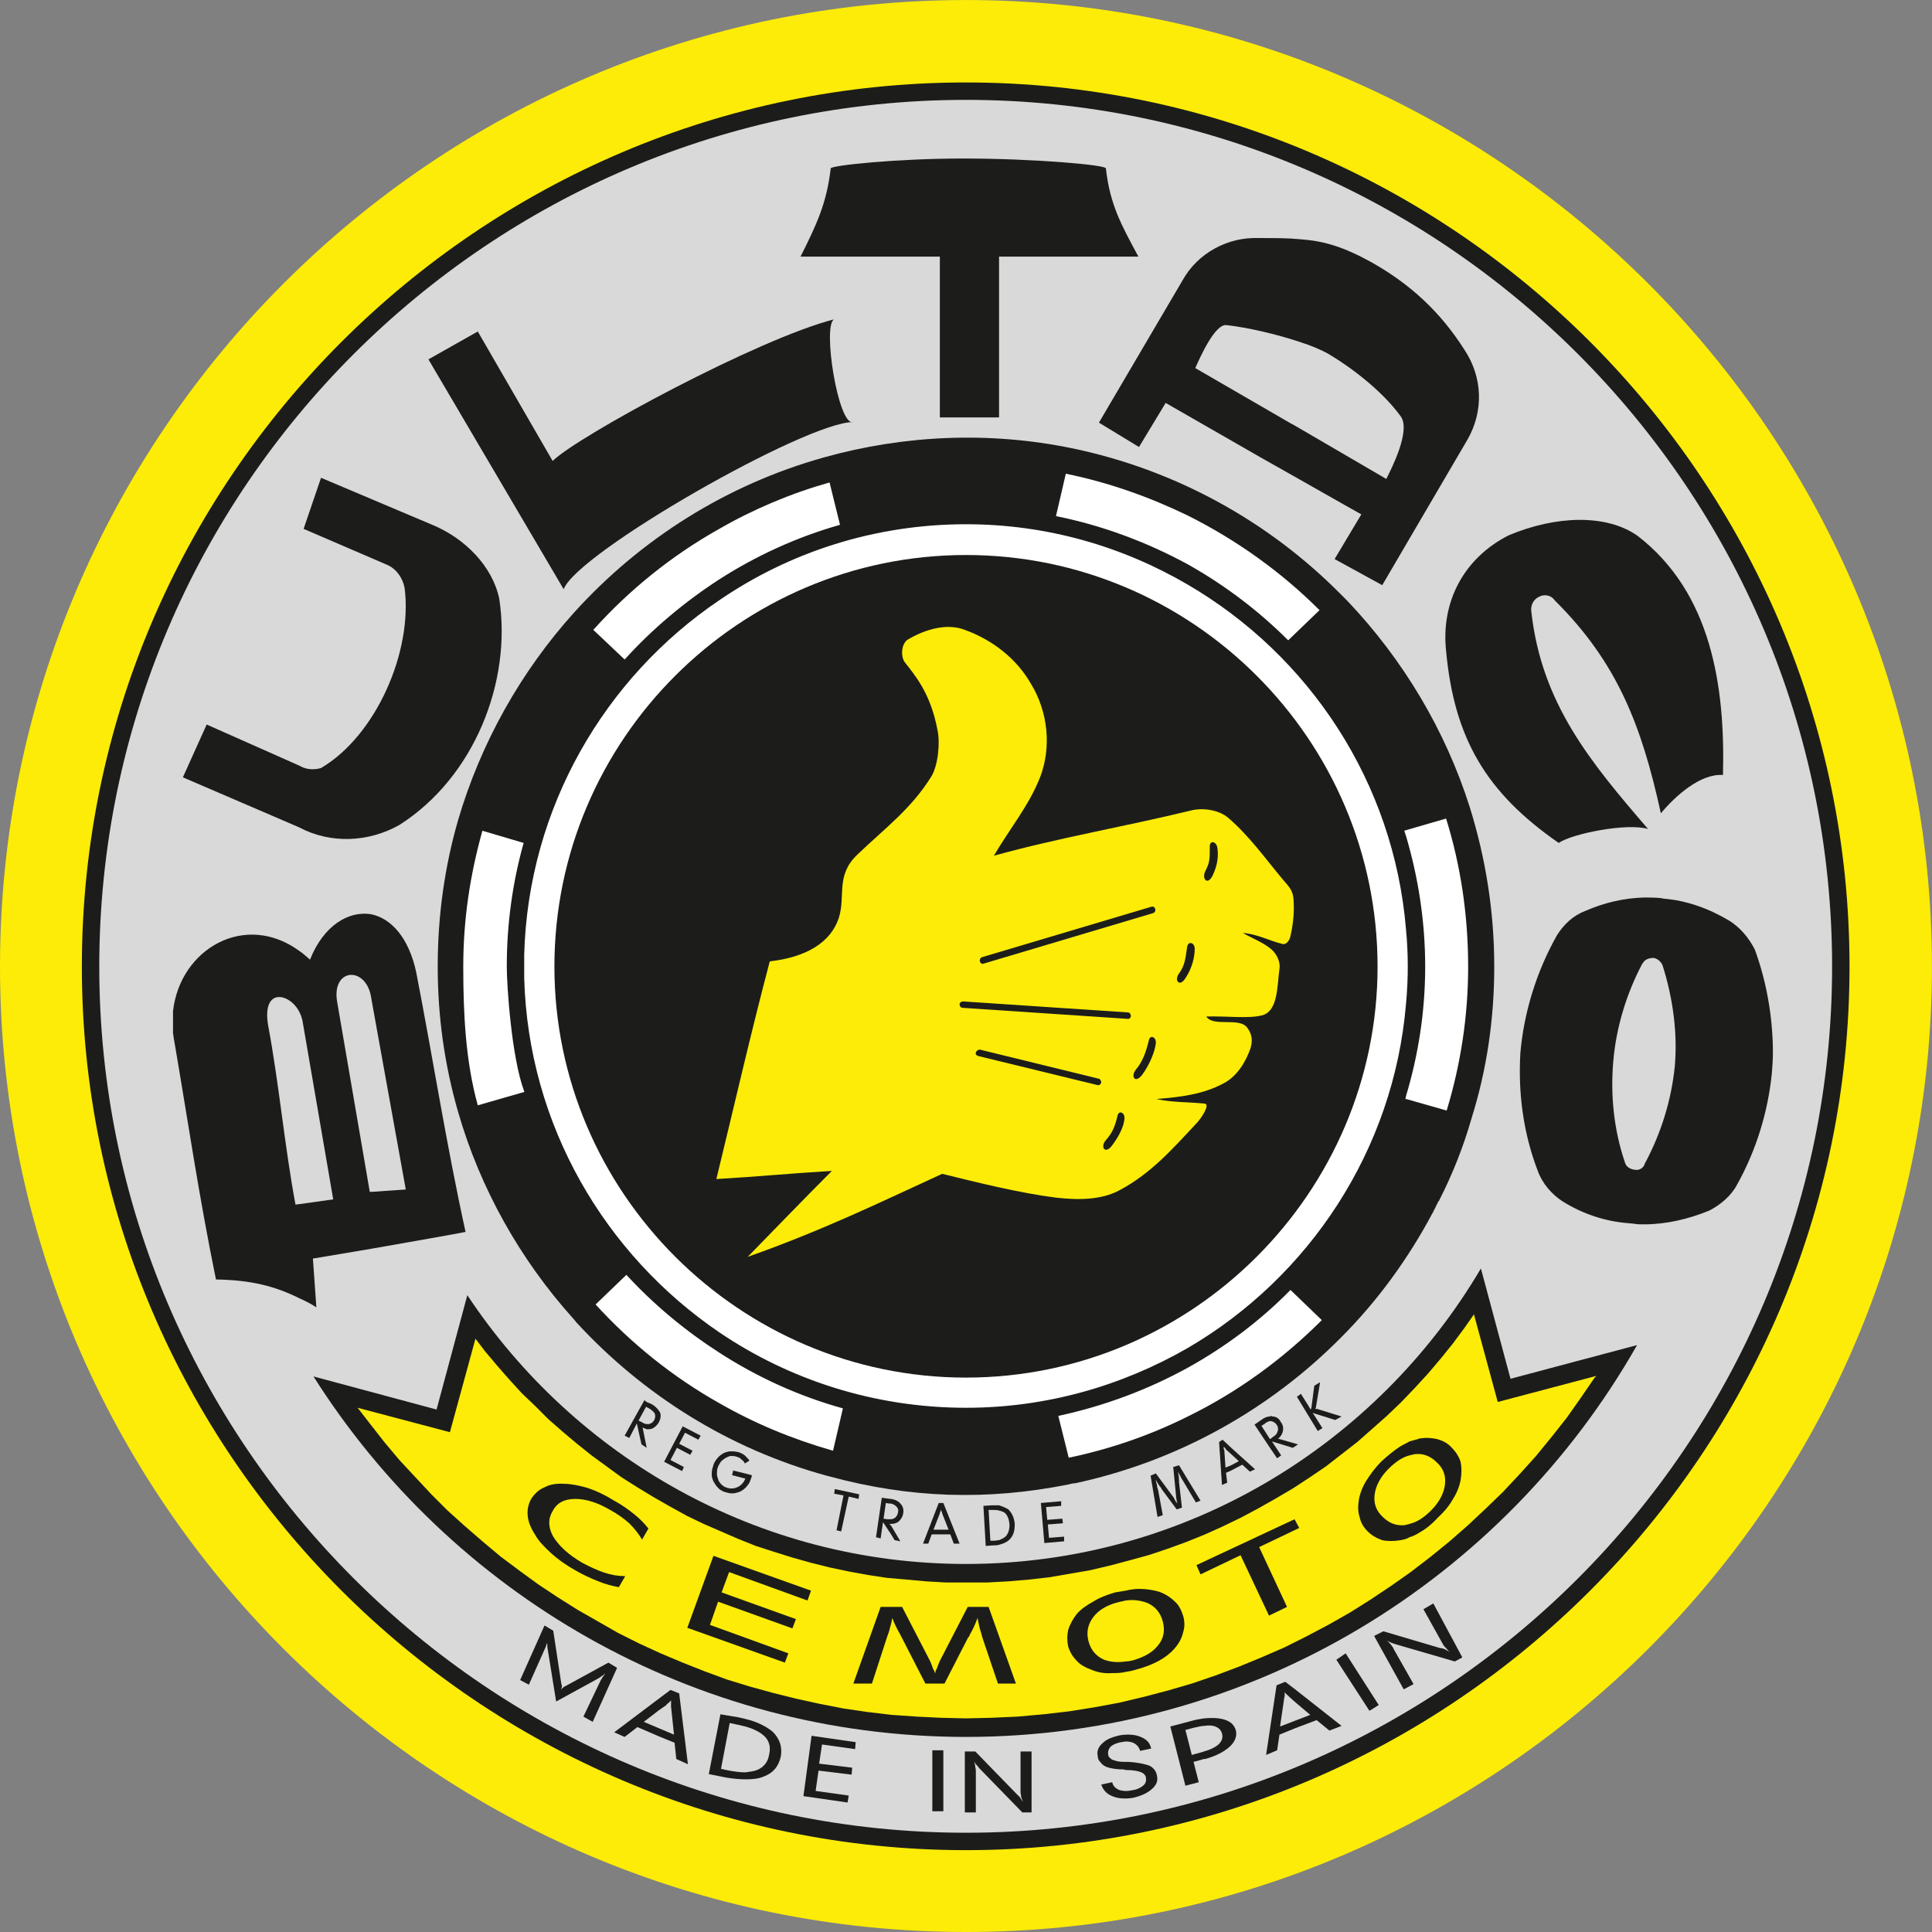
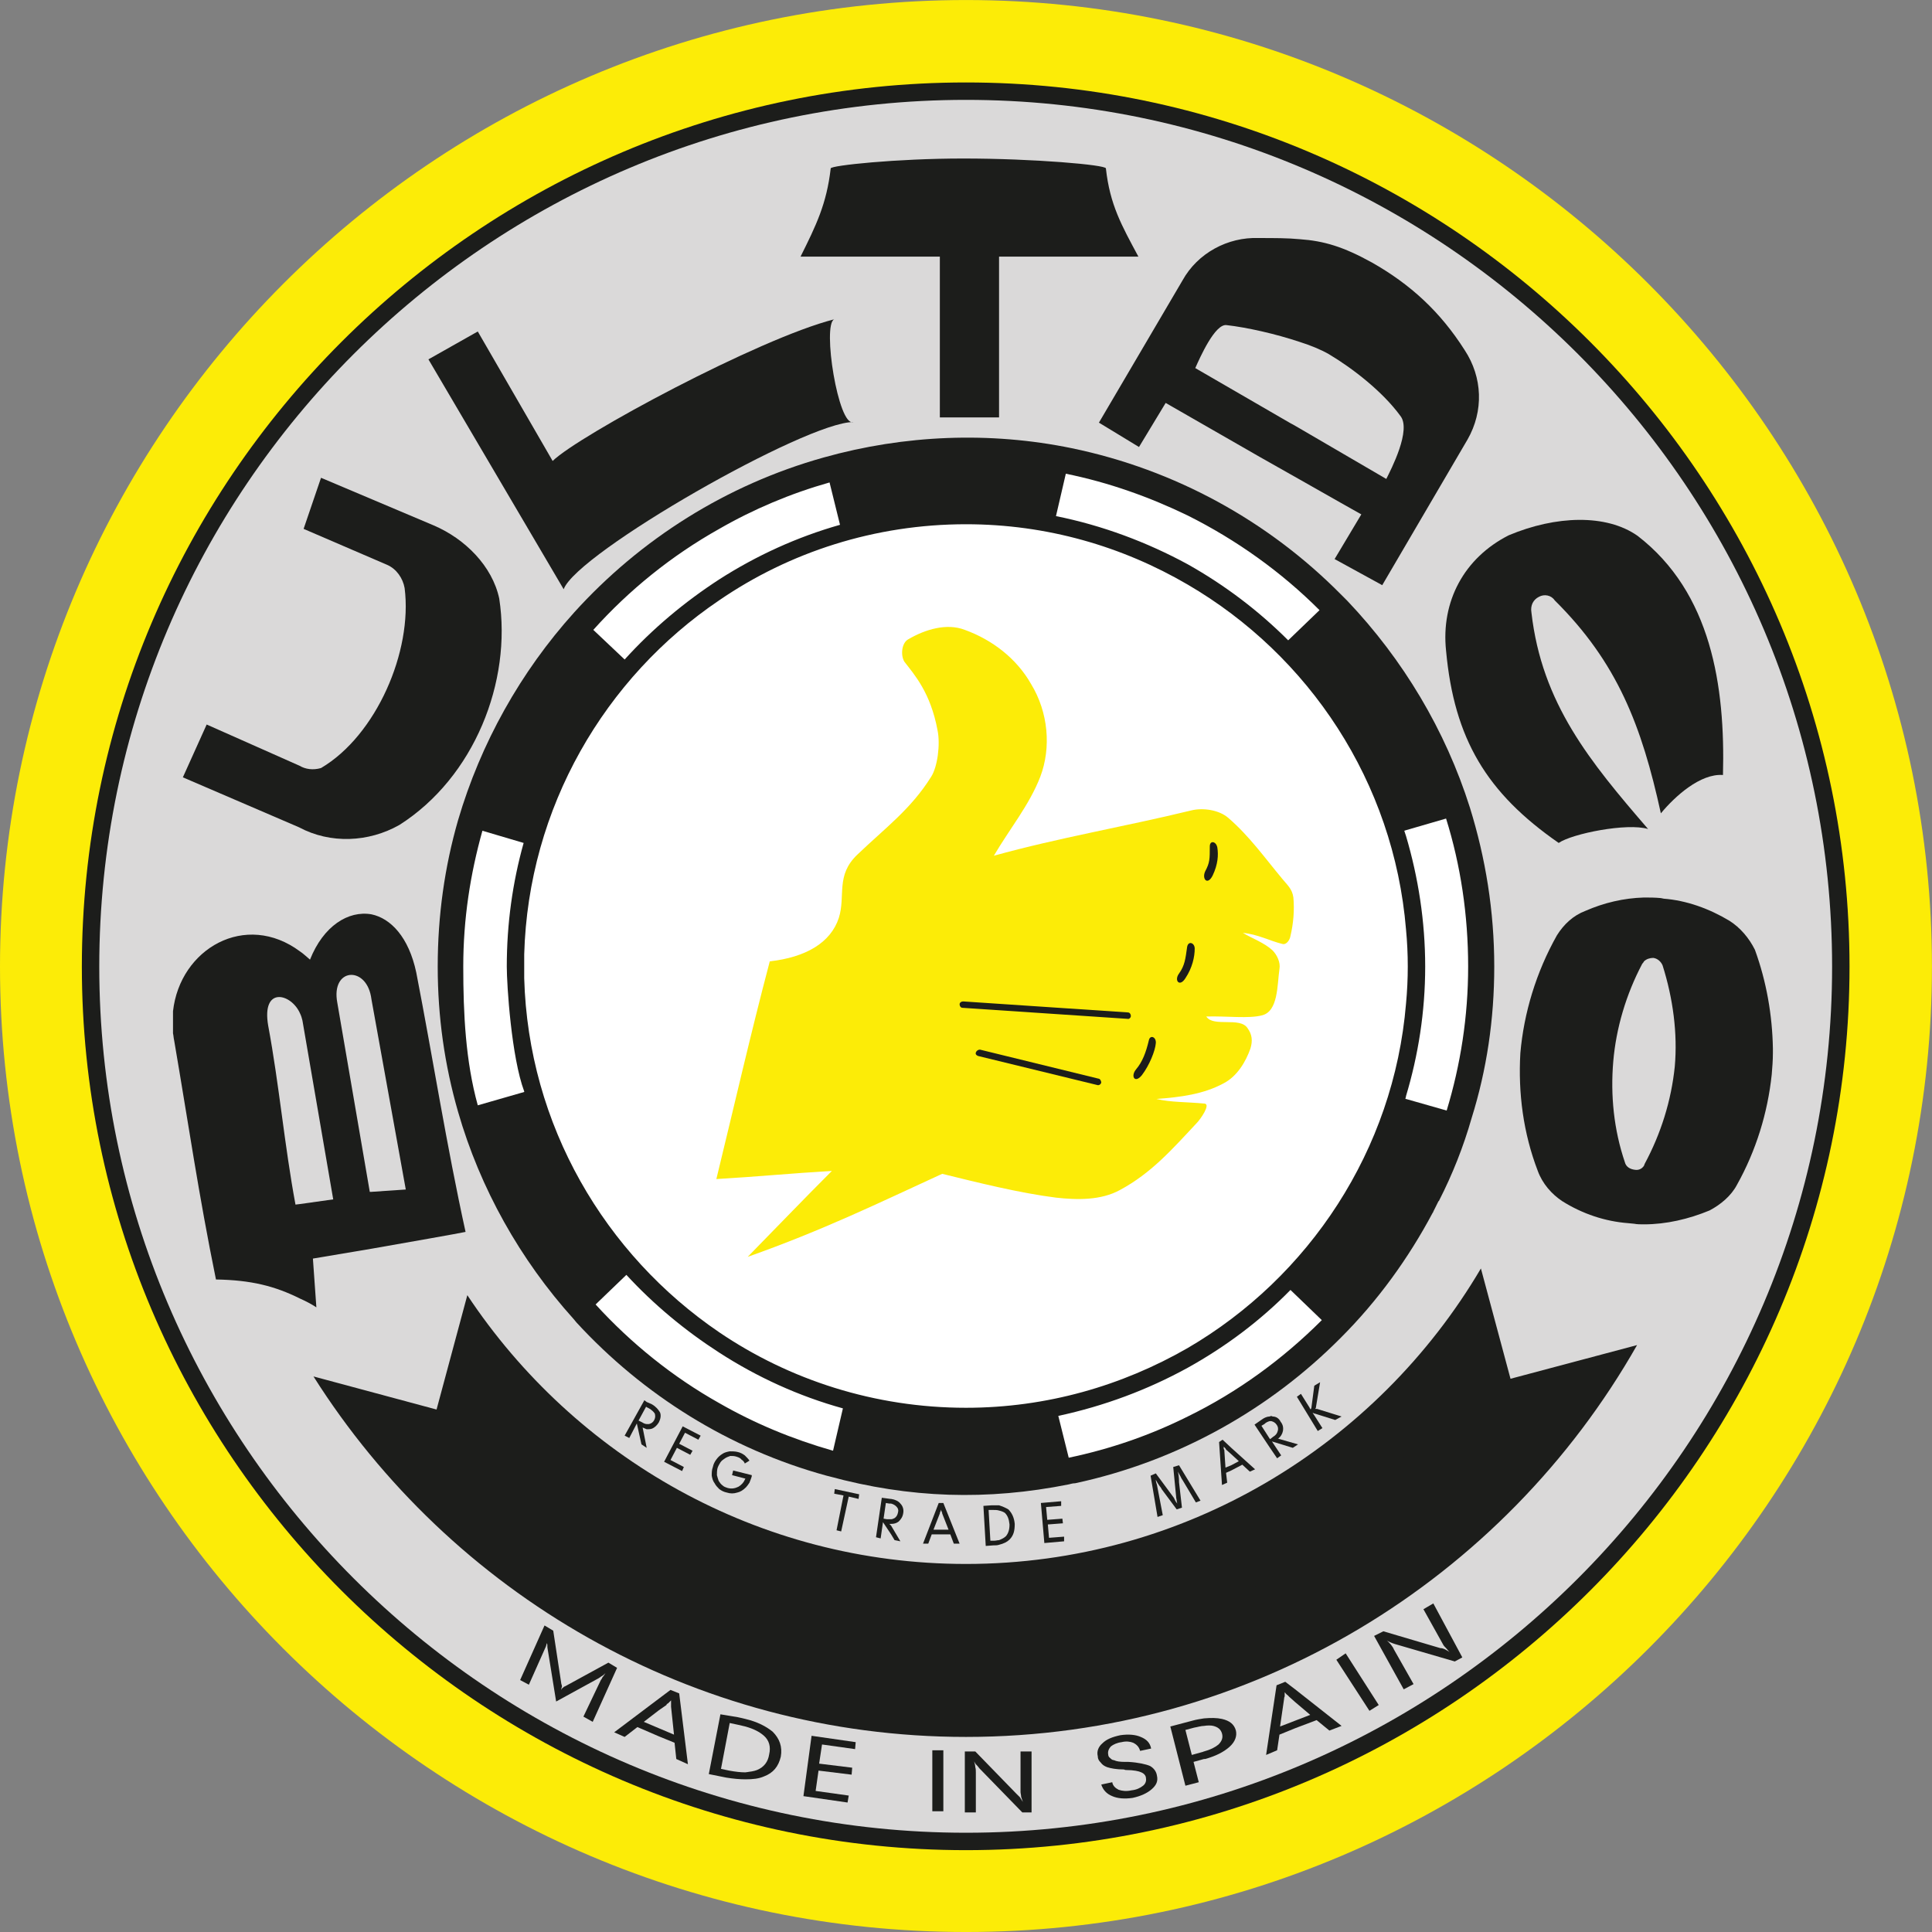
<svg xmlns="http://www.w3.org/2000/svg" width="239.62pt" height="239.62pt" viewBox="0 0 239.62 239.62" version="1.1">
  <rect x="0" y="0" width="239.62" height="239.62" fill="#808080" stroke="none" />
  <g id="surface1">
    <path style=" stroke:none;fill-rule:evenodd;fill:rgb(98.799%,92.499%,3.099%);fill-opacity:1;" d="M 119.809 0.004 C 185.762 0.004 239.613 53.859 239.613 119.883 C 239.613 185.836 185.762 239.621 119.809 239.621 C 53.785 239.621 0 185.836 0 119.883 C 0 53.859 53.785 0.004 119.809 0.004 " />
    <path style=" stroke:none;fill-rule:evenodd;fill:rgb(10.999%,11.4%,10.599%);fill-opacity:1;" d="M 119.809 10.227 C 180.145 10.227 229.391 59.477 229.391 119.883 C 229.391 180.148 180.145 229.469 119.809 229.469 C 59.473 229.469 10.152 180.148 10.152 119.883 C 10.152 59.477 59.473 10.227 119.809 10.227 " />
    <path style=" stroke:none;fill-rule:evenodd;fill:rgb(85.5%,85.1%,85.1%);fill-opacity:1;" d="M 119.809 12.387 C 178.992 12.387 227.23 60.629 227.23 119.883 C 227.23 178.996 178.992 227.309 119.809 227.309 C 60.625 227.309 12.312 178.996 12.312 119.883 C 12.312 60.629 60.625 12.387 119.809 12.387 " />
    <path style=" stroke:none;fill-rule:evenodd;fill:rgb(10.999%,11.4%,10.599%);fill-opacity:1;" d="M 203.039 166.828 C 186.551 195.844 155.375 215.426 119.809 215.426 C 85.824 215.426 55.871 197.57 38.879 170.715 L 54.145 174.82 L 57.961 160.637 C 71.281 180.723 94.031 193.973 119.809 193.973 C 146.949 193.973 170.781 179.211 183.672 157.324 L 187.344 171.004 L 203.039 166.828 " />
-     <path style=" stroke:none;fill-rule:evenodd;fill:rgb(98.799%,92.499%,3.099%);fill-opacity:1;" d="M 177.406 193.105 L 174.961 194.98 L 172.512 196.707 L 169.922 198.434 L 167.398 200.02 L 164.734 201.531 L 162 202.973 L 159.266 204.34 L 156.453 205.562 L 153.648 206.715 L 150.77 207.797 L 147.816 208.805 L 144.863 209.668 L 141.84 210.461 L 138.816 211.18 L 135.719 211.754 L 132.551 212.258 L 129.383 212.621 L 126.215 212.906 L 122.977 213.051 L 119.809 213.125 L 116.711 213.051 L 113.688 212.906 L 110.594 212.691 L 107.566 212.332 L 104.617 211.898 L 101.664 211.324 L 98.711 210.676 L 95.832 209.957 L 92.953 209.164 L 90.145 208.301 L 87.406 207.293 L 84.672 206.211 L 81.934 205.059 L 79.273 203.836 L 76.68 202.539 L 74.16 201.098 L 71.641 199.66 L 69.121 198.074 L 66.742 196.492 L 64.367 194.762 L 62.062 193.035 L 59.832 191.164 L 57.672 189.293 L 55.512 187.348 L 53.496 185.332 L 51.48 183.172 L 49.535 181.082 L 47.664 178.852 L 45.863 176.547 L 44.352 174.602 L 55.801 177.629 L 58.969 166.035 L 60.121 167.547 L 61.633 169.348 L 63.145 171.074 L 64.727 172.805 L 66.383 174.387 L 68.039 176.043 L 69.77 177.555 L 71.566 179.066 L 73.367 180.508 L 75.238 181.875 L 77.113 183.242 L 79.055 184.469 L 81.07 185.691 L 83.09 186.844 L 85.176 187.996 L 87.266 189.004 L 89.422 189.938 L 91.586 190.875 L 93.742 191.738 L 95.977 192.461 L 98.281 193.18 L 100.586 193.828 L 102.887 194.402 L 105.266 194.906 L 107.641 195.34 L 110.016 195.699 L 112.465 195.914 L 114.91 196.133 L 117.359 196.273 L 122.398 196.273 L 124.992 196.133 L 127.586 195.914 L 130.105 195.629 L 135.145 194.762 L 137.594 194.188 L 140.039 193.539 L 142.414 192.891 L 144.793 192.098 L 147.168 191.234 L 149.473 190.301 L 151.703 189.293 L 153.938 188.211 L 156.098 187.059 L 158.258 185.836 L 160.344 184.609 L 162.434 183.242 L 164.445 181.875 L 168.336 178.852 L 170.137 177.266 L 172.008 175.609 L 173.734 173.957 L 175.465 172.156 L 177.117 170.355 L 178.703 168.484 L 180.215 166.609 L 181.656 164.668 L 182.809 163.012 L 185.762 173.883 L 198 170.645 L 197.781 170.859 L 196.055 173.379 L 194.328 175.828 L 192.453 178.203 L 190.512 180.578 L 188.496 182.812 L 186.406 185.043 L 184.246 187.133 L 182.016 189.219 L 179.711 191.234 L 177.406 193.105 " />
-     <path style=" stroke:none;fill-rule:evenodd;fill:rgb(10.999%,11.4%,10.599%);fill-opacity:1;" d="M 104.543 174.676 C 104.762 174.746 105.047 174.82 105.266 174.891 C 105.047 174.82 104.762 174.746 104.543 174.676 " />
    <path style=" stroke:none;fill-rule:evenodd;fill:rgb(10.999%,11.4%,10.599%);fill-opacity:1;" d="M 56.809 137.883 C 55.152 132.125 54.289 126.148 54.289 119.883 C 54.289 113.547 55.152 107.5 56.809 101.738 C 59.617 92.164 64.586 83.309 71.207 75.965 C 79.414 66.891 90.07 60.121 102.168 56.738 C 112.176 53.93 122.762 53.5 132.91 55.586 C 145.801 58.25 157.32 64.66 166.246 73.66 C 166.535 73.945 166.824 74.234 167.109 74.523 C 174.023 81.797 179.277 90.578 182.305 100.156 C 184.246 106.418 185.328 112.973 185.328 119.883 C 185.328 126.434 184.391 132.699 182.52 138.676 C 181.512 142.203 180.145 145.66 178.488 148.898 C 178.488 148.973 178.414 148.973 178.414 148.973 C 178.199 149.402 177.984 149.836 177.77 150.266 C 177.77 150.266 177.77 150.34 177.695 150.41 C 174.672 156.098 170.855 161.355 166.32 165.891 C 157.465 174.82 146.09 181.227 133.344 183.965 C 133.055 183.965 132.84 184.035 132.551 184.105 C 122.473 186.125 112.824 185.836 102.816 183.098 C 102.742 183.098 102.602 183.027 102.527 183.027 C 90.43 179.715 79.777 173.02 71.496 164.02 C 71.352 163.875 71.281 163.73 71.137 163.586 C 64.512 156.242 59.543 147.387 56.809 137.883 " />
    <path style=" stroke:none;fill-rule:evenodd;fill:rgb(100%,100%,100%);fill-opacity:1;" d="M 65.016 135.363 C 63.43 131.117 62.855 122.188 62.855 119.883 C 62.855 114.555 63.574 109.441 64.945 104.547 L 59.832 103.035 C 58.32 108.434 57.457 113.98 57.457 119.883 C 57.457 125.715 57.742 131.621 59.258 137.09 L 65.016 135.434 Z M 65.016 121.324 C 65.016 120.82 65.016 120.387 65.016 119.883 C 65.016 119.379 65.016 118.875 65.016 118.371 Z M 65.016 135.434 L 65.016 135.363 Z M 89.207 167.762 C 84.961 165.027 81.07 161.789 77.688 158.117 L 73.871 161.789 C 78.266 166.609 83.449 170.789 89.207 174.027 Z M 89.207 65.594 C 83.305 68.906 78.047 73.156 73.586 78.121 L 77.473 81.797 C 80.926 77.98 84.887 74.668 89.207 71.859 Z M 89.207 165.242 C 75.023 155.594 65.52 139.539 65.016 121.324 L 65.016 118.371 C 65.52 100.156 75.023 84.027 89.207 74.449 Z M 89.207 71.859 C 93.816 68.906 98.855 66.602 104.184 65.09 L 102.887 59.836 C 98.062 61.203 93.457 63.148 89.207 65.594 Z M 89.207 174.027 C 93.598 176.547 98.281 178.492 103.32 179.93 L 104.543 174.676 C 99.07 173.164 93.887 170.789 89.207 167.762 Z M 147.312 169.637 C 142.344 172.371 136.941 174.387 131.258 175.609 L 132.551 180.797 C 137.734 179.715 142.703 177.988 147.312 175.684 Z M 147.312 63.938 C 142.559 61.637 137.52 59.836 132.191 58.754 L 130.969 64.012 C 136.727 65.164 142.273 67.25 147.312 69.988 Z M 119.809 65.02 C 129.816 65.02 139.176 67.754 147.312 72.508 L 147.312 167.188 C 139.176 171.867 129.816 174.602 119.809 174.602 C 108.504 174.602 97.918 171.148 89.207 165.242 L 89.207 74.449 C 97.918 68.477 108.504 65.02 119.809 65.02 Z M 147.312 69.988 C 151.922 72.578 156.098 75.746 159.77 79.418 L 163.656 75.676 C 158.902 70.922 153.359 66.965 147.312 63.938 Z M 147.312 175.684 C 153.504 172.66 159.117 168.555 163.941 163.73 L 160.055 159.988 C 156.312 163.805 151.992 167.043 147.312 169.637 Z M 174.383 135.938 C 174.383 136.082 174.312 136.156 174.312 136.301 L 174.383 136.301 Z M 174.383 102.965 L 174.168 103.035 C 174.238 103.25 174.312 103.469 174.383 103.684 Z M 147.312 72.508 C 162.359 81.289 172.871 96.988 174.383 115.273 L 174.383 124.492 C 172.871 142.637 162.359 158.402 147.312 167.188 Z M 174.383 136.301 L 179.426 137.738 C 181.152 132.051 182.09 126.074 182.09 119.883 C 182.09 113.477 181.152 107.281 179.352 101.523 L 174.383 102.965 L 174.383 103.684 C 175.898 108.797 176.762 114.266 176.762 119.883 C 176.762 125.5 175.898 130.898 174.383 135.938 Z M 174.383 115.273 C 174.527 116.785 174.602 118.301 174.602 119.883 C 174.602 121.395 174.527 122.98 174.383 124.492 L 174.383 115.273 " />
    <path style=" stroke:none;fill-rule:evenodd;fill:rgb(10.999%,11.4%,10.599%);fill-opacity:1;" d="M 160.055 52.492 L 148.246 45.652 C 148.824 44.355 150.695 40.105 152.137 40.324 C 154.656 40.609 158.184 41.402 161.207 42.41 L 161.207 29.668 C 159.695 29.523 158.109 29.523 156.098 29.523 C 152.277 29.379 148.535 31.395 146.664 34.777 L 136.297 52.418 L 141.266 55.441 L 144.574 49.973 L 156.238 56.668 C 156.238 56.668 158.543 57.965 161.207 59.477 L 161.207 53.141 C 160.488 52.707 160.055 52.492 160.055 52.492 Z M 161.207 42.41 C 162.574 42.844 163.801 43.348 164.809 43.922 C 167.832 45.723 171.504 48.602 173.664 51.555 C 175.105 53.281 172.512 58.25 171.938 59.402 C 171.938 59.402 164.16 54.867 161.207 53.141 L 161.207 59.477 C 164.734 61.492 168.84 63.797 168.84 63.797 L 165.527 69.34 L 171.434 72.578 L 182.016 54.508 C 184.031 50.98 183.887 46.805 181.656 43.418 C 178.633 38.668 174.961 35.281 170.137 32.547 C 166.605 30.602 164.23 29.883 161.207 29.668 L 161.207 42.41 " />
    <path style=" stroke:none;fill-rule:evenodd;fill:rgb(10.999%,11.4%,10.599%);fill-opacity:1;" d="M 49.535 102.316 C 45.719 104.477 40.969 104.691 37.078 102.602 L 22.68 96.41 L 25.633 89.859 L 37.152 94.973 C 37.871 95.402 38.809 95.547 39.816 95.258 C 46.656 91.227 51.191 80.785 50.184 72.938 C 49.969 71.715 49.176 70.562 48.023 70.059 L 37.656 65.594 L 39.816 59.258 L 53.785 65.164 C 57.672 66.82 61.055 70.203 61.918 74.234 C 63.504 84.531 58.824 96.41 49.535 102.316 " />
    <path style=" stroke:none;fill-rule:evenodd;fill:rgb(10.999%,11.4%,10.599%);fill-opacity:1;" d="M 141.191 31.828 L 123.91 31.828 L 123.91 51.77 L 116.566 51.77 L 116.566 31.828 L 99.289 31.828 C 101.23 27.938 102.527 25.273 103.031 20.883 C 103.031 20.523 111.168 19.66 119.449 19.66 C 128.23 19.66 137.16 20.449 137.16 20.883 C 137.664 25.418 139.105 27.938 141.191 31.828 " />
    <path style=" stroke:none;fill-rule:evenodd;fill:rgb(10.999%,11.4%,10.599%);fill-opacity:1;" d="M 103.465 39.602 C 101.953 40.25 103.969 52.996 105.84 52.348 C 100.078 52.273 71.566 68.547 69.91 73.082 L 53.137 44.57 L 59.258 41.113 L 68.543 57.172 C 71.785 54.004 94.102 41.98 103.465 39.602 " />
    <path style=" stroke:none;fill-rule:evenodd;fill:rgb(10.999%,11.4%,10.599%);fill-opacity:1;" d="M 204.406 102.82 C 197.207 94.469 191.23 87.266 189.938 75.965 C 189.793 75.098 190.152 74.379 190.871 74.02 C 191.52 73.66 192.383 73.805 192.816 74.449 C 200.594 82.156 203.613 90.004 205.992 100.875 C 207.719 98.785 210.887 95.906 213.695 96.121 C 213.984 85.105 212.258 73.516 203.109 66.461 C 199.223 63.723 192.961 63.938 187.129 66.387 C 181.586 69.195 178.703 74.594 179.352 80.715 C 180.359 91.66 184.391 98.355 193.32 104.547 C 194.977 103.395 201.816 102.027 204.406 102.82 " />
    <path style=" stroke:none;fill-rule:evenodd;fill:rgb(10.999%,11.4%,10.599%);fill-opacity:1;" d="M 76.754 196.852 C 75.961 196.707 75.094 196.492 74.23 196.133 C 73.297 195.77 72.359 195.34 71.352 194.762 C 70.199 194.117 69.191 193.395 68.398 192.676 C 67.535 191.883 66.816 191.164 66.383 190.371 C 65.809 189.508 65.52 188.715 65.449 187.996 C 65.375 187.273 65.52 186.555 65.879 185.906 C 66.312 185.258 66.816 184.754 67.535 184.469 C 68.184 184.105 69.047 183.965 69.984 184.035 C 70.848 184.035 71.855 184.25 72.863 184.539 C 73.945 184.898 75.023 185.402 76.176 186.125 C 77.113 186.629 77.902 187.203 78.625 187.777 C 79.344 188.355 79.918 188.93 80.422 189.578 L 79.633 190.949 C 79.199 190.227 78.695 189.578 78.047 188.93 C 77.398 188.355 76.609 187.777 75.672 187.273 C 74.09 186.34 72.648 185.906 71.352 185.906 C 69.984 185.906 69.047 186.41 68.543 187.418 C 67.969 188.355 67.969 189.434 68.617 190.586 C 69.336 191.738 70.488 192.82 72.215 193.828 C 73.152 194.332 74.09 194.762 74.953 195.051 C 75.816 195.34 76.68 195.484 77.543 195.484 L 76.754 196.852 " />
    <path style=" stroke:none;fill-rule:evenodd;fill:rgb(10.999%,11.4%,10.599%);fill-opacity:1;" d="M 85.246 201.891 L 88.488 192.965 L 100.586 197.285 L 100.152 198.508 L 90.43 194.98 L 89.496 197.5 L 98.711 200.812 L 98.281 201.965 L 89.062 198.652 L 88.055 201.531 L 97.777 205.059 L 97.344 206.211 L 85.246 201.891 " />
    <path style=" stroke:none;fill-rule:evenodd;fill:rgb(10.999%,11.4%,10.599%);fill-opacity:1;" d="M 114.77 208.805 L 111.816 203.043 C 111.742 202.973 111.742 202.898 111.672 202.754 C 111.168 201.891 110.879 201.242 110.664 200.668 C 110.594 201.098 110.52 201.461 110.375 201.891 C 110.305 202.25 110.16 202.684 110.016 203.043 L 108.145 208.805 L 105.84 208.805 L 109.223 199.301 L 111.887 199.301 L 115.344 205.996 C 115.488 206.355 115.633 206.645 115.703 206.93 C 115.848 207.148 115.922 207.363 115.992 207.578 C 115.992 207.363 116.062 207.148 116.207 206.93 C 116.281 206.645 116.426 206.355 116.566 205.996 L 120.023 199.301 L 122.613 199.301 L 126 208.805 L 123.77 208.805 L 121.824 203.043 C 121.754 202.754 121.68 202.469 121.535 202.035 C 121.465 201.676 121.32 201.172 121.246 200.668 C 121.031 201.242 120.742 201.965 120.238 202.828 C 120.238 202.973 120.168 203.043 120.098 203.043 L 117.145 208.805 L 114.77 208.805 " />
    <path style=" stroke:none;fill-rule:evenodd;fill:rgb(10.999%,11.4%,10.599%);fill-opacity:1;" d="M 135 203.547 C 135.285 204.629 135.938 205.418 136.941 205.852 C 137.734 206.141 138.602 206.211 139.605 206.066 L 139.605 207.363 C 139.031 207.508 138.453 207.508 137.949 207.508 C 137.016 207.578 136.223 207.434 135.504 207.148 C 134.711 206.859 133.992 206.5 133.559 205.996 C 133.055 205.492 132.695 204.914 132.48 204.195 C 132.336 203.547 132.336 202.828 132.48 202.18 C 132.695 201.461 133.055 200.812 133.559 200.164 C 134.062 199.586 134.781 199.082 135.574 198.652 C 136.367 198.148 137.305 197.789 138.312 197.5 C 138.742 197.426 139.176 197.355 139.605 197.285 L 139.605 198.508 C 139.32 198.578 138.961 198.652 138.672 198.723 C 137.23 199.082 136.223 199.73 135.574 200.594 C 134.93 201.461 134.711 202.469 135 203.547 Z M 139.605 206.066 C 139.898 206.066 140.258 205.996 140.543 205.922 C 141.984 205.492 142.992 204.914 143.641 204.051 C 144.359 203.188 144.504 202.18 144.215 201.098 C 143.93 200.02 143.277 199.227 142.273 198.797 C 141.48 198.508 140.613 198.363 139.605 198.508 L 139.605 197.285 C 140.184 197.141 140.762 197.066 141.336 197.066 C 142.199 197.066 143.062 197.211 143.781 197.426 C 144.574 197.715 145.223 198.148 145.727 198.652 C 146.23 199.082 146.52 199.73 146.734 200.379 C 146.949 201.098 146.949 201.82 146.734 202.469 C 146.594 203.117 146.23 203.836 145.656 204.484 C 145.152 205.059 144.504 205.562 143.711 205.996 C 142.922 206.426 141.984 206.789 140.902 207.074 C 140.473 207.219 140.039 207.293 139.605 207.363 L 139.605 206.066 " />
    <path style=" stroke:none;fill-rule:evenodd;fill:rgb(10.999%,11.4%,10.599%);fill-opacity:1;" d="M 156.168 191.883 L 159.625 199.301 L 157.391 200.379 L 153.863 192.891 L 148.898 195.266 L 148.391 194.117 L 160.559 188.426 L 161.137 189.508 L 156.168 191.883 " />
    <path style=" stroke:none;fill-rule:evenodd;fill:rgb(10.999%,11.4%,10.599%);fill-opacity:1;" d="M 171.504 188.141 C 172.297 188.93 173.23 189.293 174.312 189.148 C 174.453 189.074 174.672 189.074 174.816 189.004 L 174.816 190.66 C 174.453 190.875 174.098 190.949 173.734 191.02 C 172.871 191.164 172.078 191.164 171.434 191.02 C 170.781 190.805 170.137 190.441 169.633 189.938 C 169.129 189.434 168.77 188.859 168.625 188.141 C 168.406 187.492 168.406 186.77 168.551 185.906 C 168.695 185.188 168.984 184.395 169.488 183.602 C 169.992 182.812 170.566 182.02 171.359 181.227 C 172.152 180.508 172.941 179.859 173.734 179.355 C 174.098 179.141 174.453 178.996 174.816 178.777 L 174.816 180.508 C 173.949 180.723 173.09 181.301 172.223 182.164 C 171.215 183.172 170.641 184.25 170.496 185.332 C 170.352 186.41 170.641 187.348 171.504 188.141 Z M 174.816 189.004 C 175.754 188.789 176.613 188.211 177.48 187.348 C 178.488 186.34 179.062 185.258 179.207 184.18 C 179.352 183.098 179.062 182.164 178.199 181.371 C 177.406 180.578 176.473 180.219 175.391 180.363 C 175.246 180.434 175.031 180.434 174.816 180.508 L 174.816 178.777 C 175.246 178.637 175.68 178.562 176.039 178.418 C 176.902 178.273 177.625 178.348 178.273 178.492 C 178.992 178.707 179.566 178.996 180.07 179.57 C 180.574 180.074 180.938 180.652 181.152 181.301 C 181.297 182.02 181.297 182.738 181.152 183.602 C 181.008 184.324 180.719 185.117 180.215 185.906 C 179.781 186.699 179.137 187.492 178.344 188.211 C 177.625 189.004 176.832 189.652 176.039 190.082 C 175.605 190.371 175.246 190.516 174.816 190.66 L 174.816 189.004 " />
    <path style=" stroke:none;fill-rule:evenodd;fill:rgb(10.999%,11.4%,10.599%);fill-opacity:1;" d="M 79.199 176.188 L 79.633 176.402 C 79.848 176.547 80.062 176.621 80.207 176.621 L 80.207 177.266 C 80.062 177.195 79.848 177.125 79.703 177.051 L 80.207 179.57 L 79.559 179.141 L 78.984 176.547 L 78.047 178.348 L 77.473 178.059 L 79.918 173.668 L 80.207 173.883 L 80.207 174.531 L 80.137 174.461 Z M 80.207 176.621 C 80.352 176.621 80.422 176.621 80.496 176.621 C 80.785 176.547 81 176.402 81.145 176.117 C 81.289 175.828 81.289 175.609 81.215 175.324 C 81.07 175.105 80.855 174.891 80.496 174.676 L 80.207 174.531 L 80.207 173.883 L 80.855 174.172 C 81.359 174.461 81.648 174.82 81.863 175.18 C 82.008 175.539 81.934 175.973 81.719 176.402 C 81.504 176.762 81.215 177.051 80.855 177.195 C 80.641 177.266 80.422 177.266 80.207 177.266 L 80.207 176.621 " />
    <path style=" stroke:none;fill-rule:evenodd;fill:rgb(10.999%,11.4%,10.599%);fill-opacity:1;" d="M 82.367 181.301 L 84.672 176.906 L 86.902 178.059 L 86.617 178.562 L 84.961 177.699 L 84.238 179.066 L 85.895 179.93 L 85.609 180.434 L 83.953 179.57 L 83.16 181.082 L 84.816 181.949 L 84.598 182.453 L 82.367 181.301 " />
    <path style=" stroke:none;fill-rule:evenodd;fill:rgb(10.999%,11.4%,10.599%);fill-opacity:1;" d="M 92.375 181.516 C 92.305 181.301 92.16 181.156 91.945 181.012 C 91.801 180.797 91.512 180.723 91.297 180.652 C 91.078 180.578 90.793 180.578 90.574 180.578 C 90.359 180.652 90.145 180.723 89.926 180.867 C 89.711 181.012 89.496 181.156 89.352 181.371 C 89.207 181.586 89.062 181.875 88.992 182.09 C 88.918 182.379 88.918 182.668 88.918 182.957 C 88.992 183.242 89.062 183.461 89.137 183.676 C 89.281 183.891 89.422 184.105 89.641 184.25 C 89.785 184.395 90 184.469 90.215 184.539 C 90.719 184.684 91.152 184.609 91.586 184.395 C 91.945 184.18 92.23 183.891 92.449 183.387 L 90.793 182.957 L 90.934 182.379 L 93.238 182.957 L 93.238 183.098 C 93.168 183.387 93.023 183.676 92.953 183.891 C 92.809 184.105 92.664 184.324 92.52 184.469 C 92.16 184.828 91.801 185.043 91.441 185.117 C 91.008 185.258 90.574 185.258 90.145 185.117 C 89.785 185.043 89.496 184.898 89.207 184.684 C 88.992 184.469 88.777 184.25 88.633 183.965 C 88.414 183.676 88.344 183.387 88.273 183.027 C 88.273 182.668 88.273 182.309 88.414 181.949 C 88.488 181.586 88.633 181.301 88.848 181.012 C 89.062 180.723 89.281 180.508 89.641 180.293 C 89.855 180.148 90.145 180.074 90.504 180.004 C 90.793 180.004 91.152 180.004 91.441 180.074 C 91.801 180.148 92.09 180.293 92.375 180.508 C 92.594 180.723 92.809 180.938 92.953 181.156 L 92.375 181.516 " />
    <path style=" stroke:none;fill-rule:evenodd;fill:rgb(10.999%,11.4%,10.599%);fill-opacity:1;" d="M 103.754 189.797 L 104.617 185.477 L 103.465 185.258 L 103.535 184.684 L 106.559 185.332 L 106.488 185.906 L 105.266 185.621 L 104.328 189.938 L 103.754 189.797 " />
    <path style=" stroke:none;fill-rule:evenodd;fill:rgb(10.999%,11.4%,10.599%);fill-opacity:1;" d="M 109.586 188.355 L 110.016 188.426 C 110.23 188.426 110.375 188.426 110.52 188.426 L 110.52 189.004 C 110.449 189.004 110.375 189.004 110.375 189.004 L 110.305 189.004 L 110.52 189.219 L 110.52 190.301 L 109.512 188.789 L 109.223 190.805 L 108.648 190.66 L 109.367 185.762 L 110.449 185.906 C 110.449 185.906 110.449 185.906 110.52 185.906 L 110.52 186.484 C 110.449 186.484 110.375 186.484 110.305 186.484 L 109.871 186.41 Z M 110.52 190.301 L 110.52 189.219 L 111.672 191.164 L 110.953 191.02 Z M 110.52 188.426 C 110.664 188.426 110.809 188.355 110.953 188.285 C 111.168 188.141 111.312 187.922 111.383 187.562 C 111.457 187.273 111.383 187.059 111.168 186.844 C 111.023 186.699 110.809 186.555 110.52 186.484 L 110.52 185.906 C 111.023 185.98 111.457 186.195 111.672 186.484 C 111.961 186.77 112.105 187.203 112.031 187.637 C 111.961 188.141 111.742 188.426 111.457 188.715 C 111.168 188.93 110.879 189.004 110.52 189.004 L 110.52 188.426 " />
    <path style=" stroke:none;fill-rule:evenodd;fill:rgb(10.999%,11.4%,10.599%);fill-opacity:1;" d="M 115.777 189.723 L 116.711 189.723 L 116.711 190.301 L 115.559 190.301 L 115.129 191.453 L 114.48 191.453 L 116.426 186.41 L 116.711 186.41 L 116.711 187.203 C 116.711 187.348 116.641 187.418 116.641 187.492 C 116.566 187.562 116.566 187.637 116.566 187.707 Z M 116.711 189.723 L 117.648 189.723 L 116.855 187.707 C 116.855 187.637 116.855 187.562 116.785 187.492 C 116.785 187.418 116.711 187.348 116.711 187.203 L 116.711 186.41 L 117 186.41 L 119.016 191.453 L 118.297 191.453 L 117.863 190.301 L 116.711 190.301 L 116.711 189.723 " />
    <path style=" stroke:none;fill-rule:evenodd;fill:rgb(10.999%,11.4%,10.599%);fill-opacity:1;" d="M 122.613 187.273 L 122.832 191.09 L 123.266 191.09 C 123.551 191.09 123.695 191.02 123.91 191.02 L 123.91 191.594 C 123.695 191.668 123.48 191.668 123.191 191.668 L 122.258 191.738 L 121.969 186.77 L 122.977 186.699 C 123.266 186.699 123.625 186.699 123.91 186.699 L 123.91 187.348 C 123.695 187.273 123.406 187.273 123.047 187.273 Z M 123.91 191.02 C 124.273 190.875 124.559 190.73 124.773 190.516 C 125.062 190.156 125.207 189.723 125.207 189.074 C 125.137 188.426 124.992 187.996 124.633 187.637 C 124.414 187.492 124.199 187.418 123.91 187.348 L 123.91 186.699 C 124.344 186.844 124.703 186.988 125.062 187.203 C 125.496 187.637 125.781 188.211 125.855 189.004 C 125.855 189.867 125.711 190.441 125.207 190.949 C 124.922 191.234 124.488 191.453 123.91 191.594 L 123.91 191.02 " />
    <path style=" stroke:none;fill-rule:evenodd;fill:rgb(10.999%,11.4%,10.599%);fill-opacity:1;" d="M 129.527 191.379 L 129.098 186.41 L 131.613 186.195 L 131.613 186.77 L 129.742 186.914 L 129.887 188.5 L 131.762 188.355 L 131.832 188.93 L 129.961 189.074 L 130.105 190.73 L 131.977 190.586 L 131.977 191.164 L 129.527 191.379 " />
-     <path style=" stroke:none;fill-rule:evenodd;fill:rgb(10.999%,11.4%,10.599%);fill-opacity:1;" d="M 145.941 187.203 L 144.07 184.684 C 144.07 184.609 144 184.609 144 184.539 C 143.711 184.18 143.496 183.82 143.352 183.531 C 143.352 183.746 143.426 183.965 143.496 184.18 C 143.496 184.395 143.566 184.609 143.641 184.828 L 144.215 187.922 L 143.566 188.141 L 142.703 183.027 L 143.352 182.738 L 145.586 185.762 C 145.656 185.906 145.727 186.051 145.801 186.195 C 145.871 186.266 145.941 186.41 146.016 186.484 C 146.016 186.41 145.941 186.266 145.941 186.125 C 145.941 185.98 145.871 185.836 145.871 185.621 L 145.512 181.949 L 146.23 181.73 L 148.898 186.125 L 148.32 186.34 L 146.734 183.676 C 146.664 183.531 146.52 183.387 146.445 183.172 C 146.375 183.027 146.23 182.812 146.09 182.523 C 146.16 182.812 146.23 183.242 146.23 183.676 C 146.23 183.746 146.23 183.82 146.23 183.82 L 146.594 186.988 L 145.941 187.203 " />
+     <path style=" stroke:none;fill-rule:evenodd;fill:rgb(10.999%,11.4%,10.599%);fill-opacity:1;" d="M 145.941 187.203 L 144.07 184.684 C 144.07 184.609 144 184.609 144 184.539 C 143.711 184.18 143.496 183.82 143.352 183.531 C 143.352 183.746 143.426 183.965 143.496 184.18 L 144.215 187.922 L 143.566 188.141 L 142.703 183.027 L 143.352 182.738 L 145.586 185.762 C 145.656 185.906 145.727 186.051 145.801 186.195 C 145.871 186.266 145.941 186.41 146.016 186.484 C 146.016 186.41 145.941 186.266 145.941 186.125 C 145.941 185.98 145.871 185.836 145.871 185.621 L 145.512 181.949 L 146.23 181.73 L 148.898 186.125 L 148.32 186.34 L 146.734 183.676 C 146.664 183.531 146.52 183.387 146.445 183.172 C 146.375 183.027 146.23 182.812 146.09 182.523 C 146.16 182.812 146.23 183.242 146.23 183.676 C 146.23 183.746 146.23 183.82 146.23 183.82 L 146.594 186.988 L 145.941 187.203 " />
    <path style=" stroke:none;fill-rule:evenodd;fill:rgb(10.999%,11.4%,10.599%);fill-opacity:1;" d="M 151.992 182.02 L 152.711 181.73 L 152.711 182.379 L 152.062 182.668 L 152.207 183.891 L 151.559 184.18 L 151.199 178.852 L 151.633 178.562 L 152.711 179.57 L 152.711 180.363 L 152.062 179.789 C 152.062 179.715 151.992 179.715 151.992 179.645 C 151.922 179.57 151.848 179.5 151.773 179.426 C 151.773 179.5 151.773 179.645 151.773 179.715 C 151.848 179.789 151.848 179.859 151.848 179.859 Z M 152.711 181.73 L 153.648 181.227 L 152.711 180.363 L 152.711 179.57 L 155.664 182.234 L 155.016 182.523 L 154.078 181.66 L 152.711 182.379 L 152.711 181.73 " />
    <path style=" stroke:none;fill-rule:evenodd;fill:rgb(10.999%,11.4%,10.599%);fill-opacity:1;" d="M 157.465 176.258 C 157.246 176.332 157.031 176.402 156.816 176.621 L 156.453 176.836 L 157.465 178.418 L 157.465 179.5 L 155.594 176.691 L 156.527 176.043 C 156.816 175.828 157.176 175.684 157.465 175.684 Z M 157.535 178.492 L 157.898 178.203 C 158.258 177.988 158.398 177.77 158.473 177.484 C 158.543 177.266 158.543 176.98 158.328 176.691 C 158.184 176.477 157.969 176.332 157.68 176.258 C 157.605 176.258 157.535 176.258 157.465 176.258 L 157.465 175.684 C 157.605 175.609 157.754 175.609 157.824 175.684 C 158.258 175.684 158.613 175.898 158.832 176.332 C 159.117 176.691 159.191 177.051 159.117 177.484 C 159.047 177.844 158.832 178.203 158.543 178.418 L 158.473 178.418 L 160.992 179.141 L 160.344 179.57 L 157.754 178.777 L 158.902 180.508 L 158.398 180.867 L 157.465 179.5 L 157.465 178.418 L 157.535 178.492 " />
    <path style=" stroke:none;fill-rule:evenodd;fill:rgb(10.999%,11.4%,10.599%);fill-opacity:1;" d="M 163.438 177.484 L 160.848 173.234 L 161.352 172.875 L 162.434 174.602 C 162.434 174.676 162.504 174.746 162.574 174.82 C 162.574 174.891 162.574 174.891 162.574 174.891 C 162.574 174.82 162.574 174.746 162.574 174.746 C 162.648 174.676 162.648 174.602 162.648 174.602 L 163.008 171.867 L 163.727 171.434 L 163.223 174.461 C 163.223 174.531 163.223 174.602 163.152 174.676 L 163.152 174.746 C 163.223 174.746 163.223 174.746 163.297 174.746 C 163.367 174.746 163.367 174.746 163.367 174.746 L 166.391 175.684 L 165.602 176.117 L 163.078 175.324 C 163.078 175.324 163.078 175.324 163.008 175.324 C 162.938 175.25 162.863 175.25 162.793 175.25 C 162.938 175.395 162.938 175.469 163.008 175.539 L 164.016 177.125 L 163.438 177.484 " />
    <path style=" stroke:none;fill-rule:evenodd;fill:rgb(10.999%,11.4%,10.599%);fill-opacity:1;" d="M 64.512 208.371 L 67.535 201.602 L 68.617 202.25 L 69.625 208.875 C 69.695 209.02 69.695 209.09 69.695 209.234 C 69.625 209.309 69.625 209.453 69.625 209.594 C 69.695 209.453 69.695 209.379 69.84 209.309 C 69.91 209.234 69.984 209.164 70.055 209.164 L 75.457 206.211 L 76.535 206.859 L 73.512 213.555 L 72.359 212.906 L 74.52 208.371 C 74.594 208.301 74.664 208.156 74.734 208.012 C 74.879 207.867 74.953 207.723 75.094 207.508 C 74.953 207.652 74.809 207.797 74.664 207.867 C 74.52 207.938 74.375 208.082 74.23 208.156 L 68.977 211.035 L 67.895 204.34 C 67.895 204.125 67.895 203.906 67.824 203.762 C 67.824 203.621 67.824 203.547 67.824 203.402 C 67.824 203.547 67.824 203.691 67.824 203.836 C 67.754 203.98 67.754 204.125 67.68 204.266 L 65.594 208.949 L 64.512 208.371 " />
    <path style=" stroke:none;fill-rule:evenodd;fill:rgb(10.999%,11.4%,10.599%);fill-opacity:1;" d="M 79.848 213.555 L 81.719 214.348 L 81.719 215.355 L 79.055 214.203 L 77.473 215.426 L 76.176 214.852 L 81.719 210.676 L 81.719 212.117 Z M 81.719 214.348 L 83.594 215.141 L 83.23 211.684 C 83.23 211.609 83.23 211.539 83.23 211.395 C 83.23 211.25 83.23 211.105 83.23 210.891 C 83.09 211.035 82.945 211.18 82.871 211.25 C 82.727 211.324 82.656 211.395 82.656 211.469 L 81.719 212.117 L 81.719 210.676 L 83.16 209.594 L 84.238 210.027 L 85.32 218.812 L 83.879 218.164 L 83.664 216.148 L 81.719 215.355 L 81.719 214.348 " />
    <path style=" stroke:none;fill-rule:evenodd;fill:rgb(10.999%,11.4%,10.599%);fill-opacity:1;" d="M 90.504 213.699 L 89.422 219.387 L 90.43 219.602 C 91.223 219.746 91.871 219.82 92.449 219.82 L 92.449 220.684 C 91.727 220.684 90.934 220.609 90.07 220.469 L 87.91 220.035 L 89.352 212.621 L 91.512 212.98 C 91.871 213.051 92.16 213.125 92.449 213.195 L 92.449 214.133 C 92.16 214.059 91.871 213.988 91.512 213.914 Z M 92.449 219.82 C 93.023 219.746 93.527 219.676 93.887 219.531 C 94.754 219.172 95.258 218.523 95.398 217.586 C 95.617 216.652 95.398 215.859 94.754 215.285 C 94.176 214.777 93.457 214.418 92.449 214.133 L 92.449 213.195 C 93.961 213.555 95.039 214.133 95.832 214.777 C 96.695 215.645 97.055 216.652 96.84 217.875 C 96.551 219.098 95.902 219.891 94.754 220.324 C 94.102 220.609 93.383 220.684 92.449 220.684 L 92.449 219.82 " />
    <path style=" stroke:none;fill-rule:evenodd;fill:rgb(10.999%,11.4%,10.599%);fill-opacity:1;" d="M 99.648 222.77 L 100.656 215.285 L 106.129 216.074 L 106.055 216.938 L 101.953 216.363 L 101.594 218.738 L 105.695 219.242 L 105.625 220.105 L 101.52 219.602 L 101.16 222.125 L 105.266 222.699 L 105.121 223.562 L 99.648 222.77 " />
    <path style=" stroke:none;fill-rule:evenodd;fill:rgb(10.999%,11.4%,10.599%);fill-opacity:1;" d="M 115.633 224.645 L 115.633 217.082 L 117 217.082 L 117 224.645 L 115.633 224.645 " />
    <path style=" stroke:none;fill-rule:evenodd;fill:rgb(10.999%,11.4%,10.599%);fill-opacity:1;" d="M 119.664 224.789 L 119.664 217.227 L 120.961 217.227 L 126.07 222.484 C 126.215 222.629 126.359 222.77 126.504 222.914 C 126.648 223.133 126.719 223.273 126.863 223.492 C 126.793 223.273 126.719 223.059 126.648 222.844 C 126.648 222.629 126.574 222.41 126.574 222.266 L 126.574 217.227 L 127.941 217.227 L 127.941 224.789 L 126.793 224.789 L 121.465 219.316 C 121.32 219.098 121.176 218.957 121.031 218.812 C 120.961 218.738 120.887 218.594 120.816 218.453 C 120.887 218.738 120.961 218.957 120.961 219.172 C 121.031 219.387 121.031 219.602 121.031 219.82 L 121.031 224.789 L 119.664 224.789 " />
    <path style=" stroke:none;fill-rule:evenodd;fill:rgb(10.999%,11.4%,10.599%);fill-opacity:1;" d="M 137.949 221.043 C 138.023 221.477 138.312 221.762 138.742 221.98 C 139.176 222.125 139.68 222.195 140.328 222.051 C 140.977 221.98 141.406 221.762 141.77 221.477 C 142.055 221.258 142.199 220.898 142.129 220.539 C 142.129 220.25 141.91 219.965 141.551 219.82 C 141.266 219.676 140.613 219.531 139.68 219.531 C 139.605 219.531 139.535 219.531 139.391 219.461 C 138.453 219.461 137.734 219.316 137.305 219.172 C 136.941 219.027 136.727 218.883 136.512 218.594 C 136.297 218.379 136.152 218.164 136.152 217.805 C 136.008 217.227 136.223 216.652 136.727 216.219 C 137.23 215.715 137.949 215.426 138.961 215.211 C 139.969 215.066 140.832 215.141 141.48 215.426 C 142.199 215.715 142.633 216.148 142.773 216.867 L 141.406 217.156 C 141.266 216.652 140.977 216.363 140.543 216.148 C 140.184 216.004 139.68 215.93 139.105 216.074 C 138.527 216.148 138.098 216.363 137.809 216.578 C 137.52 216.867 137.375 217.227 137.445 217.586 C 137.445 217.73 137.52 217.949 137.664 218.02 C 137.809 218.164 137.949 218.309 138.168 218.309 C 138.453 218.453 138.887 218.523 139.535 218.523 C 139.754 218.523 139.898 218.523 139.969 218.523 C 141.191 218.594 142.129 218.812 142.633 219.027 C 143.137 219.316 143.426 219.746 143.496 220.25 C 143.641 220.898 143.426 221.402 142.848 221.906 C 142.273 222.41 141.48 222.77 140.473 222.988 C 139.465 223.133 138.602 223.059 137.949 222.77 C 137.23 222.484 136.801 221.98 136.586 221.332 L 137.949 221.043 " />
    <path style=" stroke:none;fill-rule:evenodd;fill:rgb(10.999%,11.4%,10.599%);fill-opacity:1;" d="M 147.816 217.66 L 149.109 217.301 C 149.184 217.301 149.258 217.227 149.328 217.227 L 149.328 218.164 L 148.031 218.523 L 148.68 221.043 L 147.023 221.477 L 145.152 214.133 L 147.887 213.41 C 148.391 213.266 148.898 213.195 149.328 213.125 L 149.328 214.059 C 148.969 214.059 148.535 214.203 148.105 214.273 L 147.023 214.562 Z M 149.328 217.227 C 150.117 217.012 150.695 216.723 151.129 216.363 C 151.559 215.93 151.703 215.5 151.559 214.996 C 151.414 214.492 151.055 214.203 150.48 214.059 C 150.191 213.988 149.762 213.988 149.328 214.059 L 149.328 213.125 C 150.191 213.051 150.91 213.051 151.559 213.195 C 152.496 213.41 153.07 213.844 153.285 214.637 C 153.434 215.285 153.215 216.004 152.496 216.652 C 151.773 217.301 150.77 217.805 149.473 218.164 L 149.328 218.164 L 149.328 217.227 " />
    <path style=" stroke:none;fill-rule:evenodd;fill:rgb(10.999%,11.4%,10.599%);fill-opacity:1;" d="M 158.762 214.133 L 160.633 213.41 L 160.633 214.348 L 158.688 215.141 L 158.398 217.082 L 157.031 217.66 L 158.328 209.02 L 159.406 208.586 L 160.633 209.523 L 160.633 211.105 L 159.91 210.461 C 159.84 210.387 159.77 210.316 159.695 210.242 C 159.551 210.172 159.48 210.027 159.336 209.883 C 159.336 210.098 159.336 210.242 159.336 210.387 C 159.266 210.531 159.266 210.602 159.266 210.676 Z M 160.633 213.41 L 162.504 212.691 L 160.633 211.105 L 160.633 209.523 L 166.391 214.059 L 164.879 214.637 L 163.297 213.34 L 160.633 214.348 L 160.633 213.41 " />
    <path style=" stroke:none;fill-rule:evenodd;fill:rgb(10.999%,11.4%,10.599%);fill-opacity:1;" d="M 169.848 212.188 L 165.742 205.852 L 166.898 205.059 L 171 211.469 L 169.848 212.188 " />
    <path style=" stroke:none;fill-rule:evenodd;fill:rgb(10.999%,11.4%,10.599%);fill-opacity:1;" d="M 174.098 209.523 L 170.426 202.898 L 171.574 202.324 L 178.633 204.41 C 178.848 204.41 179.062 204.484 179.207 204.555 C 179.426 204.699 179.641 204.77 179.781 204.914 C 179.641 204.77 179.496 204.555 179.352 204.41 C 179.207 204.266 179.062 204.125 178.992 203.98 L 176.543 199.586 L 177.77 198.867 L 181.367 205.562 L 180.434 206.066 L 173.016 203.906 C 172.801 203.836 172.586 203.762 172.438 203.691 C 172.297 203.621 172.152 203.547 172.008 203.477 C 172.223 203.621 172.367 203.836 172.512 203.98 C 172.656 204.195 172.801 204.34 172.871 204.555 L 175.32 208.875 L 174.098 209.523 " />
-     <path style=" stroke:none;fill-rule:evenodd;fill:rgb(10.999%,11.4%,10.599%);fill-opacity:1;" d="M 119.809 68.836 C 147.887 68.836 170.855 91.73 170.855 119.883 C 170.855 147.891 147.887 170.859 119.809 170.859 C 91.727 170.859 68.762 147.891 68.762 119.883 C 68.762 91.73 91.727 68.836 119.809 68.836 " />
    <path style=" stroke:none;fill-rule:evenodd;fill:rgb(10.999%,11.4%,10.599%);fill-opacity:1;" d="M 203.902 111.316 C 201.383 111.387 198.938 111.965 196.633 112.973 C 195.117 113.547 193.969 114.629 193.105 115.996 C 190.512 120.602 189 125.645 188.566 130.609 C 188.277 135.578 188.93 140.547 190.727 145.227 C 191.305 146.812 192.453 148.105 193.754 148.973 C 196.273 150.555 199.078 151.492 201.961 151.707 L 202.68 151.777 C 203.039 151.852 203.473 151.852 203.902 151.852 L 203.902 144.578 C 203.613 145.012 203.184 145.156 202.754 145.082 C 202.176 145.012 201.672 144.723 201.527 144.148 C 200.16 140.117 199.727 135.867 200.09 131.621 C 200.445 127.516 201.672 123.34 203.688 119.523 C 203.762 119.449 203.832 119.379 203.902 119.234 Z M 212.039 150.125 C 213.406 149.402 214.703 148.324 215.426 146.957 C 217.801 142.707 219.238 138.027 219.742 133.273 C 219.816 132.41 219.887 131.477 219.887 130.609 L 219.887 130.035 C 219.816 125.93 219.098 121.754 217.656 117.797 C 216.938 116.355 215.855 115.059 214.488 114.195 C 211.969 112.684 209.16 111.676 206.352 111.461 L 205.992 111.387 C 205.273 111.316 204.551 111.316 203.902 111.316 L 203.902 119.234 C 204.191 118.945 204.625 118.805 205.055 118.805 C 205.559 118.875 205.992 119.234 206.207 119.738 C 207.504 123.844 208.078 128.164 207.719 132.266 C 207.285 136.516 205.992 140.621 203.977 144.363 C 203.977 144.434 203.902 144.508 203.902 144.578 L 203.902 151.852 C 206.641 151.852 209.445 151.203 212.039 150.125 " />
    <path style=" stroke:none;fill-rule:evenodd;fill:rgb(98.799%,92.499%,3.099%);fill-opacity:1;" d="M 88.848 146.234 C 93.816 145.949 98.207 145.516 103.176 145.227 C 99.648 148.754 96.191 152.355 92.734 155.883 C 102.098 152.57 109.008 149.188 116.855 145.586 C 121.246 146.668 126.434 147.965 130.969 148.539 C 133.559 148.828 136.512 148.898 138.887 147.602 C 142.773 145.516 145.367 142.562 148.391 139.324 C 148.898 138.82 150.191 136.949 149.398 136.875 C 147.168 136.66 145.223 136.73 143.426 136.301 C 146.375 136.082 149.258 135.723 151.773 134.355 C 153.434 133.492 154.512 131.691 155.09 130.035 C 155.375 129.098 155.305 128.309 154.727 127.516 C 153.793 126.074 150.48 127.441 149.613 126.074 C 152.207 126.004 154.871 126.363 156.527 125.93 C 158.543 125.426 158.398 122.188 158.688 120.172 C 158.832 119.379 158.398 118.441 157.824 117.867 C 156.816 116.93 155.375 116.426 154.152 115.707 C 155.949 115.852 157.535 116.715 159.047 117.074 C 159.551 117.219 159.984 116.57 160.055 116.066 C 160.414 114.555 160.559 112.898 160.414 111.316 C 160.273 110.234 159.625 109.73 159.047 109.012 C 156.887 106.418 154.941 103.684 152.352 101.449 C 151.199 100.441 149.184 100.156 147.742 100.516 C 139.465 102.531 131.328 103.898 123.266 106.133 C 125.207 102.82 127.656 99.867 129.023 96.34 C 130.391 92.738 130.031 88.348 127.871 84.82 C 126.07 81.652 123.047 79.348 119.664 78.121 C 117.434 77.258 114.77 78.051 112.68 79.273 C 111.816 79.707 111.672 81.289 112.176 82.082 C 113.398 83.668 115.414 85.898 116.281 90.578 C 116.641 92.309 116.281 95.113 115.488 96.34 C 112.969 100.371 109.801 102.676 106.344 105.988 C 103.609 108.578 104.902 111.098 104.039 113.836 C 103.031 116.93 99.934 118.73 95.473 119.234 C 93.094 128.234 91.008 137.379 88.848 146.234 " />
    <path style=" stroke:none;fill-rule:evenodd;fill:rgb(10.999%,11.4%,10.599%);fill-opacity:1;" d="M 37.223 118.012 L 37.223 125.715 C 36.145 123.195 32.398 122.258 33.266 127.227 C 34.633 134.57 35.281 142.059 36.648 149.402 L 37.223 149.332 L 37.223 161.066 C 34.055 159.484 31.105 158.762 26.785 158.691 C 24.625 148.105 23.398 139.539 21.598 129.027 C 21.527 128.738 21.527 128.453 21.457 128.164 L 21.457 125.426 C 22.32 117.652 30.457 112.973 37.223 118.012 Z M 46.008 123.555 L 46.078 123.988 L 46.078 113.402 C 43.199 112.898 40.105 114.844 38.449 119.02 C 38.016 118.66 37.656 118.301 37.223 118.012 L 37.223 125.715 C 37.367 126.004 37.441 126.293 37.512 126.578 L 41.328 148.754 L 37.223 149.332 L 37.223 161.066 C 37.871 161.355 38.594 161.715 39.238 162.148 L 38.809 156.098 C 38.809 156.098 42.191 155.523 46.078 154.875 L 46.078 147.82 L 45.863 147.82 L 41.832 124.348 C 41.039 120.098 45.289 119.738 46.008 123.555 Z M 46.078 123.988 L 50.328 147.531 L 46.078 147.82 L 46.078 154.875 C 50.977 154.012 56.734 153.004 57.742 152.789 C 55.367 141.988 53.711 131.332 51.625 120.602 C 50.688 116.211 48.457 113.906 46.078 113.402 L 46.078 123.988 " />
    <path style=" stroke:none;fill-rule:evenodd;fill:rgb(10.999%,11.4%,10.599%);fill-opacity:1;" d="M 121.535 130.18 L 136.223 133.777 C 136.438 133.777 136.586 134.066 136.586 134.285 C 136.512 134.5 136.297 134.645 136.078 134.57 L 121.32 130.973 C 121.105 130.898 120.961 130.754 121.031 130.539 C 121.105 130.324 121.32 130.18 121.535 130.18 " />
    <path style=" stroke:none;fill-rule:evenodd;fill:rgb(10.999%,11.4%,10.599%);fill-opacity:1;" d="M 119.449 124.203 L 139.898 125.57 C 140.109 125.57 140.258 125.789 140.258 126.004 C 140.258 126.219 140.039 126.434 139.824 126.363 L 119.375 124.996 C 119.16 124.996 119.016 124.777 119.016 124.562 C 119.016 124.348 119.23 124.203 119.449 124.203 " />
-     <path style=" stroke:none;fill-rule:evenodd;fill:rgb(10.999%,11.4%,10.599%);fill-opacity:1;" d="M 121.754 118.73 L 142.773 112.469 C 142.992 112.395 143.207 112.469 143.277 112.754 C 143.352 112.973 143.207 113.188 142.992 113.258 L 121.969 119.523 C 121.754 119.594 121.605 119.449 121.535 119.234 C 121.465 119.02 121.605 118.805 121.754 118.73 " />
-     <path style=" stroke:none;fill-rule:evenodd;fill:rgb(10.999%,11.4%,10.599%);fill-opacity:1;" d="M 138.602 138.387 C 138.238 139.898 137.949 140.477 137.16 141.41 C 136.438 142.203 137.016 143.211 137.879 142.133 C 138.816 140.906 139.391 139.684 139.465 138.746 C 139.535 137.957 138.742 137.668 138.602 138.387 " />
    <path style=" stroke:none;fill-rule:evenodd;fill:rgb(10.999%,11.4%,10.599%);fill-opacity:1;" d="M 142.488 129.027 C 142.129 130.539 141.695 131.691 140.902 132.629 C 140.184 133.492 140.762 134.426 141.625 133.348 C 142.559 132.125 143.277 130.324 143.352 129.387 C 143.426 128.594 142.633 128.309 142.488 129.027 " />
    <path style=" stroke:none;fill-rule:evenodd;fill:rgb(10.999%,11.4%,10.599%);fill-opacity:1;" d="M 147.238 117.434 C 147.023 118.945 146.949 119.738 146.23 120.746 C 145.586 121.609 146.305 122.477 147.023 121.324 C 147.887 120.027 148.176 118.66 148.176 117.652 C 148.176 116.93 147.383 116.645 147.238 117.434 " />
    <path style=" stroke:none;fill-rule:evenodd;fill:rgb(10.999%,11.4%,10.599%);fill-opacity:1;" d="M 150.047 104.98 C 150.047 106.562 150.047 106.996 149.473 108.074 C 149.039 109.012 149.762 109.875 150.406 108.578 C 151.055 107.211 151.129 106.059 150.984 105.121 C 150.84 104.332 150.047 104.188 150.047 104.98 " />
  </g>
</svg>